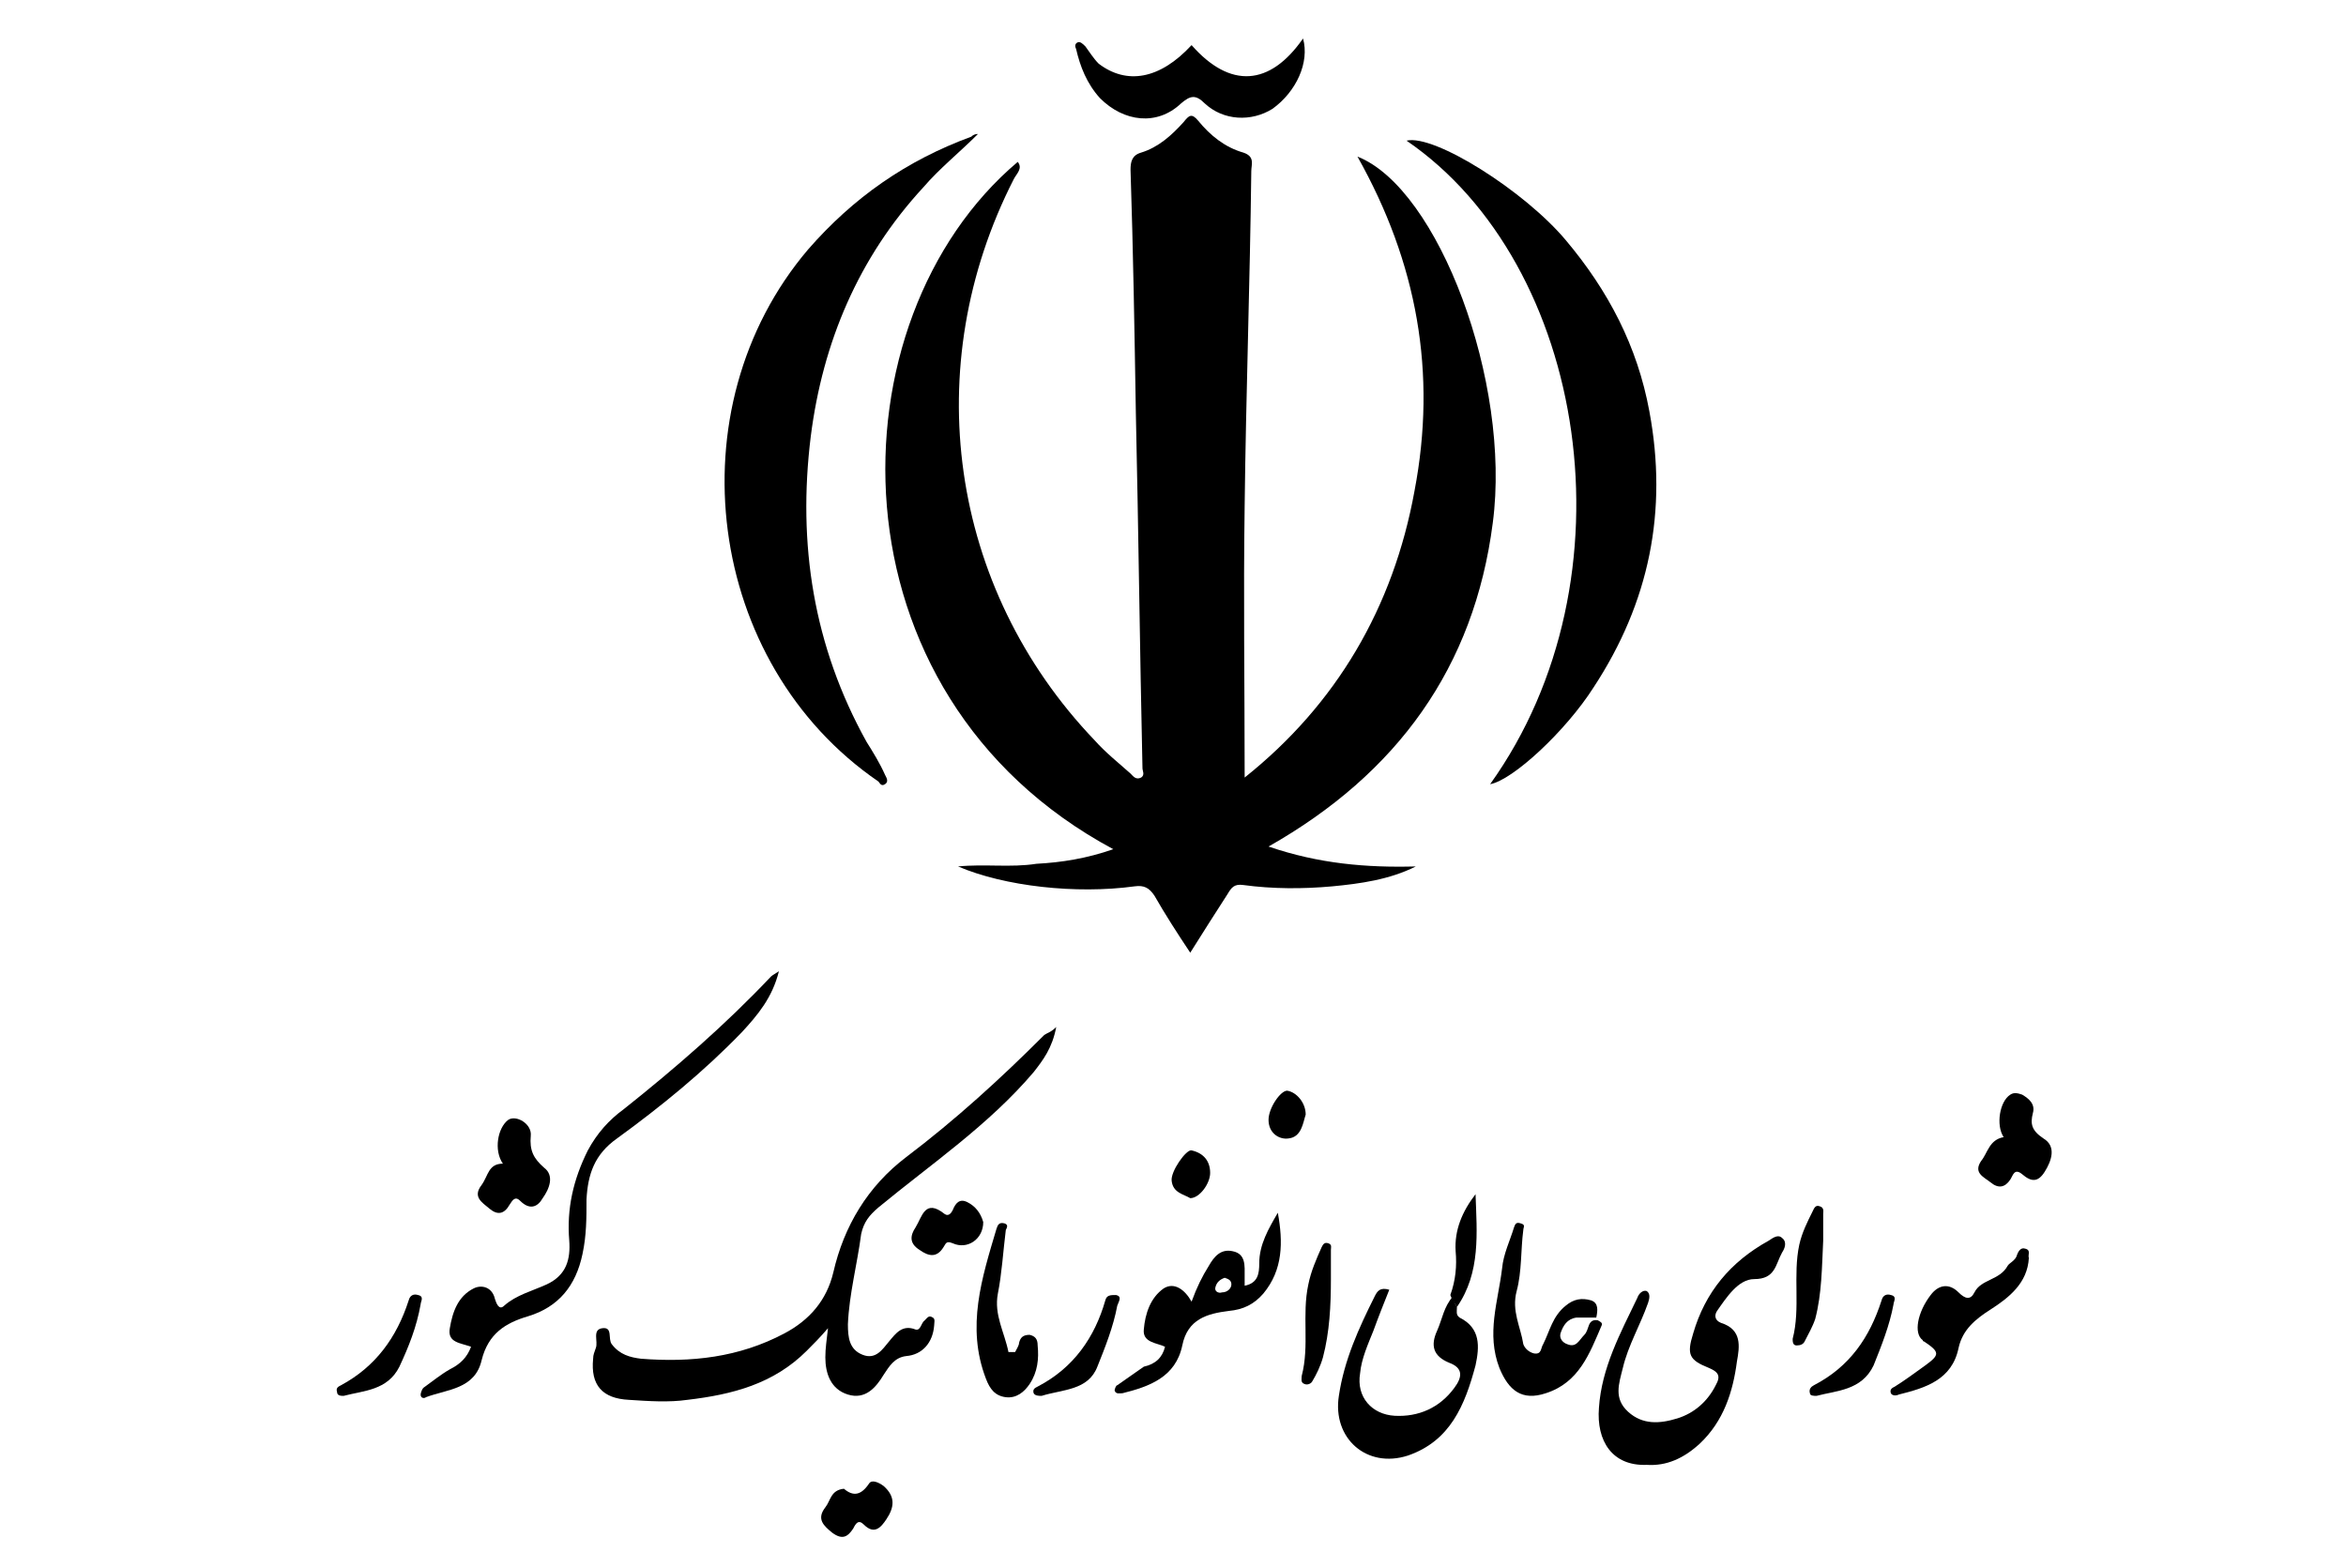
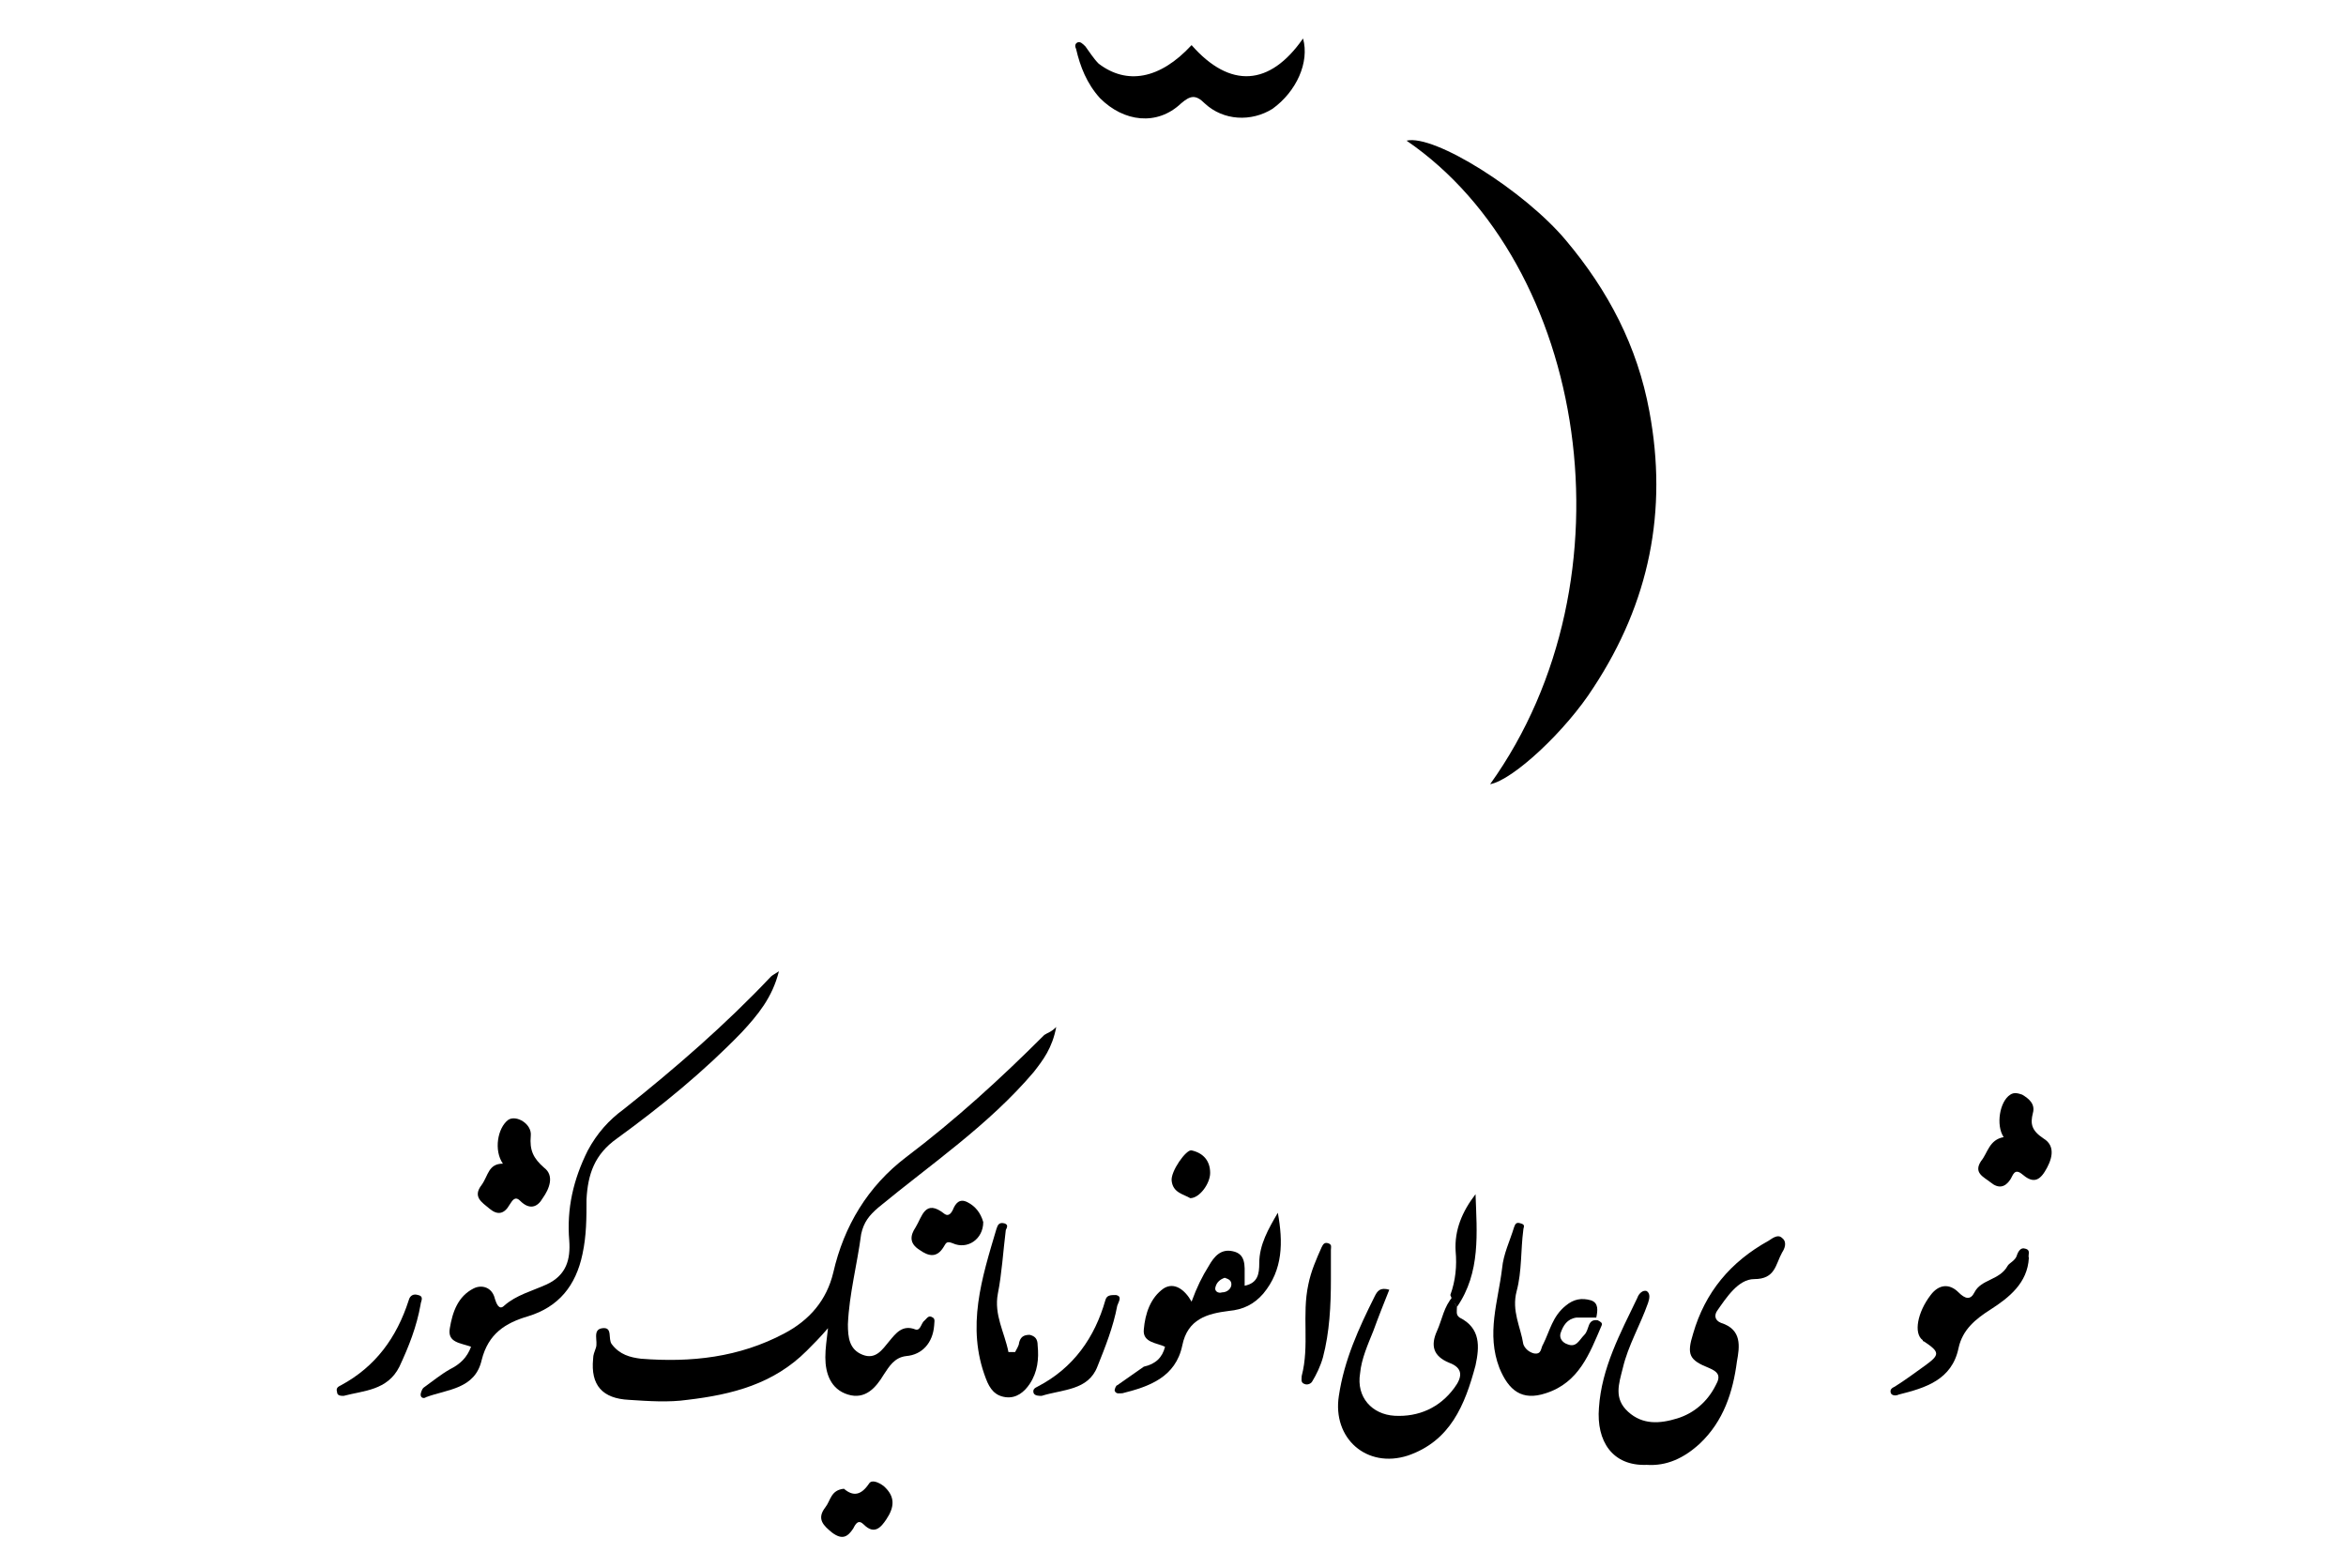
<svg xmlns="http://www.w3.org/2000/svg" id="Layer_1" x="0px" y="0px" viewBox="0 0 176.8 118.2" style="enable-background:new 0 0 176.8 118.2;" xml:space="preserve">
  <style type="text/css">	.st0{fill:#376238;}	.st1{fill:#376137;}	.st2{fill:#376239;}	.st3{fill:#39653D;}	.st4{fill:#3A663E;}	.st5{fill:#3B663D;}	.st6{fill:#3A653E;}	.st7{fill:#3C663F;}	.st8{fill:#3D6741;}	.st9{fill:#3D673F;}	.st10{fill:#39643D;}	.st11{fill:#38633B;}	.st12{fill:#27437D;}	.st13{fill:#487F97;}	.st14{fill:#487FAF;}	.st15{fill:#487FAC;}	.st16{fill:#487FA9;}	.st17{fill:#25427E;}	.st18{fill:#25417E;}	.st19{fill:#487FAA;}	.st20{fill:#2A467E;}	.st21{fill:#425375;}	.st22{fill:#314268;}	.st23{fill:#23356C;}	.st24{fill:#BABFC2;}	.st25{fill:#3C4D7E;}	.st26{fill:#27457E;}	.st27{fill:#27467E;}	.st28{fill:#7E9DBE;}	.st29{fill:#2A427E;}	.st30{fill:#263D77;}	.st31{fill:#2D497E;}	.st32{fill:#2A477E;}	.st33{fill:#2E497E;}	.st34{fill:#2E4C7E;}	.st35{fill:#2B487E;}	.st36{fill:#374A7E;}	.st37{fill:#5D6B7E;}	.st38{fill:#243D69;}	.st39{fill:#29406A;}	.st40{fill:#2A416B;}	.st41{fill:#2F446D;}	.st42{fill:#374B73;}	.st43{fill:#455679;}	.st44{fill:#4F5E7E;}	.st45{fill:#243B68;}	.st46{fill:#2A3D66;}	.st47{fill:#2D4066;}	.st48{fill:#3C4665;}	.st49{fill:#192D54;}	.st50{fill:#5F647C;}	.st51{fill:#243F7C;}	.st52{fill:#233E7C;}	.st53{fill:#233D7B;}	.st54{fill:#233D7C;}</style>
  <g>
-     <path d="M83.9,64c-21.8-11.7-21.3-39.9-7.2-51.8c0.4,0.5-0.1,0.9-0.3,1.3c-7.2,14.1-4.9,30.8,6.1,42.3c0.8,0.9,1.8,1.7,2.7,2.5  c0.2,0.2,0.4,0.5,0.8,0.3c0.3-0.2,0.1-0.5,0.1-0.7C85.9,49,85.8,40,85.6,31.1c-0.1-6.1-0.2-12.2-0.4-18.3c0-0.6,0.1-1.1,0.8-1.3  c1.3-0.4,2.3-1.3,3.2-2.3c0.4-0.5,0.6-0.7,1.1-0.1c0.9,1.1,2,2,3.4,2.4c0.9,0.3,0.6,0.9,0.6,1.4c-0.1,8.4-0.4,16.8-0.5,25.2  c-0.1,6.8,0,13.6,0,20.5c6.9-5.5,11.2-12.8,12.8-21.6c1.7-8.9,0.2-17.2-4.3-25.2c6.1,2.4,11.6,17,10.2,27.6  c-1.4,10.9-7.2,18.9-16.9,24.4c3.8,1.3,7.4,1.6,11.1,1.5c-2,1-4.2,1.3-6.3,1.5c-2.2,0.2-4.5,0.2-6.7-0.1c-0.7-0.1-0.9,0.2-1.2,0.7  c-0.9,1.4-1.8,2.8-2.8,4.4c-1-1.5-1.9-2.9-2.7-4.3c-0.4-0.6-0.8-0.8-1.5-0.7c-4.4,0.6-9.8,0-13.3-1.5c2-0.2,4,0.1,5.9-0.2  C80,65,81.9,64.7,83.9,64z" />
-     <path d="M73.7,10.1c-1.4,1.4-2.9,2.6-4.1,4c-4.9,5.3-7.6,11.7-8.5,18.8c-1,8.1,0.2,15.8,4.2,23c0.5,0.8,1,1.6,1.4,2.5  c0.1,0.2,0.3,0.5,0,0.7c-0.3,0.2-0.4-0.1-0.5-0.2c-13-8.9-15.5-28.1-5.3-40.1c3.4-3.9,7.4-6.7,12.3-8.5  C73.4,10.1,73.6,10.1,73.7,10.1z" />
    <path d="M112.3,59.1c11.1-15.5,7.3-39.2-6.3-48.5c2.1-0.5,8.9,3.8,12,7.5c3.2,3.8,5.4,8,6.3,12.9c1.4,7.5,0,14.4-4.2,20.8  C118,55.1,114,58.8,112.3,59.1z" />
    <path d="M79.6,77.4c-0.3,1.6-1,2.5-1.7,3.4c-3.4,4-7.7,6.9-11.7,10.2c-0.7,0.6-1.1,1.1-1.3,2c-0.3,2.3-0.9,4.5-1,6.8  c0,1,0.1,1.9,1.1,2.3c1,0.4,1.5-0.4,2-1c0.5-0.6,1-1.3,2-0.9c0.4,0.1,0.4-0.5,0.7-0.7c0.2-0.2,0.3-0.4,0.6-0.2  c0.2,0.1,0.1,0.4,0.1,0.6c-0.1,1.3-0.9,2.2-2.1,2.3c-0.9,0.1-1.3,0.8-1.7,1.4c-0.6,1-1.4,1.9-2.7,1.5c-1.3-0.4-1.7-1.6-1.7-2.8  c0-0.7,0.1-1.3,0.2-2.2c-0.6,0.7-1.1,1.2-1.6,1.7c-2.5,2.5-5.6,3.3-9,3.7c-1.4,0.2-2.9,0.1-4.4,0c-2-0.1-2.9-1.1-2.7-3.1  c0-0.3,0.1-0.5,0.2-0.8c0.2-0.5-0.3-1.4,0.5-1.5c0.8-0.1,0.4,0.8,0.7,1.2c0.6,0.8,1.4,1,2.2,1.1c3.8,0.3,7.4-0.1,10.8-1.9  c1.9-1,3.2-2.5,3.7-4.6c0.8-3.5,2.6-6.5,5.5-8.7c3.7-2.8,7.1-5.9,10.4-9.2C79,77.8,79.2,77.8,79.6,77.4z" />
    <path d="M35.5,101.5c-0.8-0.3-1.8-0.3-1.6-1.4c0.2-1.2,0.6-2.4,1.8-3c0.6-0.3,1.4-0.1,1.6,0.8c0.1,0.3,0.3,0.9,0.7,0.5  c0.9-0.8,2.1-1.1,3.2-1.6c1.5-0.7,1.8-1.9,1.7-3.3c-0.2-2.4,0.3-4.6,1.4-6.8c0.7-1.3,1.6-2.3,2.7-3.1c3.9-3.1,7.7-6.4,11.1-10  c0.1-0.1,0.3-0.2,0.6-0.4c-0.5,2-1.6,3.3-2.8,4.6c-2.9,3-6.1,5.6-9.4,8c-1.7,1.2-2.2,2.7-2.3,4.6c0,1.4,0,2.7-0.3,4.1  c-0.5,2.4-1.8,4-4.1,4.7c-1.7,0.5-3,1.3-3.5,3.3c-0.5,2.2-2.6,2.2-4.2,2.8c-0.1,0.1-0.4,0.1-0.4-0.2c0-0.1,0.1-0.4,0.2-0.5  c0.7-0.5,1.3-1,2-1.4C34.7,102.8,35.2,102.3,35.5,101.5z" />
    <path d="M124.1,110.4c-2.6,0.1-3.8-1.8-3.6-4.3c0.2-3,1.6-5.6,2.9-8.3c0.1-0.3,0.4-0.6,0.7-0.5c0.3,0.2,0.2,0.6,0.1,0.9  c-0.6,1.7-1.5,3.2-1.9,4.9c-0.3,1.2-0.7,2.3,0.4,3.3c1.1,1,2.4,0.9,3.7,0.5c1.3-0.4,2.3-1.3,2.9-2.5c0.4-0.7,0.2-1-0.5-1.3  c-1.5-0.6-1.7-1-1.2-2.6c0.9-3.1,2.8-5.4,5.7-7c0.3-0.2,0.7-0.5,1-0.2c0.4,0.3,0.2,0.8,0,1.1c-0.5,0.9-0.5,2-2.1,2  c-1.2,0-2.1,1.4-2.8,2.4c-0.2,0.3-0.2,0.7,0.3,0.9c1.6,0.5,1.4,1.8,1.2,2.9c-0.3,2.3-1,4.5-2.8,6.2  C126.9,109.9,125.6,110.5,124.1,110.4z" />
    <path d="M89.8,3.4c2.9,3.3,5.9,3.1,8.4-0.5c0.5,1.8-0.5,4-2.3,5.3c-1.6,1-3.7,0.9-5.1-0.4c-0.7-0.7-1.1-0.6-1.8,0  c-1.8,1.7-4.3,1.4-6.1-0.4c-1-1.1-1.5-2.4-1.8-3.7c-0.1-0.2-0.1-0.4,0.1-0.5c0.2-0.1,0.4,0.1,0.6,0.3c0.3,0.4,0.6,0.9,1,1.3  C84.9,6.4,87.4,6,89.8,3.4z" />
    <path d="M109.8,98.5c0,0.3-0.1,0.6,0.2,0.8c1.6,0.8,1.5,2.2,1.2,3.6c-0.8,3-1.9,5.7-5.1,6.8c-3.1,1-5.7-1.3-5.2-4.5  c0.4-2.7,1.5-5.1,2.7-7.5c0.2-0.4,0.4-0.7,1.1-0.5c-0.4,1-0.8,2-1.2,3.1c-0.4,1-0.9,2.1-1,3.2c-0.3,1.8,0.9,3.1,2.6,3.2  c1.8,0.1,3.4-0.6,4.5-2.1c0.6-0.8,0.7-1.5-0.4-1.9c-1.2-0.5-1.4-1.3-0.9-2.4c0.4-0.9,0.5-1.8,1.2-2.6  C109.5,97.9,109.6,98.2,109.8,98.5z" />
    <path d="M87.8,101.5c-0.6-0.3-1.7-0.3-1.6-1.3c0.1-1.2,0.5-2.4,1.5-3.1c0.8-0.5,1.6,0.1,2.1,1c0.4-1.1,0.8-1.9,1.3-2.7  c0.4-0.7,0.9-1.3,1.8-1.1c1,0.2,0.9,1.1,0.9,1.9c0,0.2,0,0.4,0,0.7c1-0.2,1.1-0.9,1.1-1.7c0-1.4,0.7-2.6,1.4-3.8  c0.4,2.2,0.4,4.3-1.1,6.1c-0.7,0.8-1.5,1.2-2.6,1.3c-1.6,0.2-3.1,0.6-3.5,2.6c-0.5,2.4-2.5,3.1-4.5,3.6c-0.2,0-0.5,0.1-0.6-0.2  c0-0.1,0.1-0.4,0.2-0.4c0.7-0.5,1.3-0.9,2-1.4C87.1,102.8,87.6,102.3,87.8,101.5z M92.3,96.3c-0.3,0.1-0.6,0.3-0.7,0.7  c-0.1,0.3,0.2,0.5,0.5,0.4c0.4,0,0.7-0.3,0.7-0.6C92.8,96.5,92.6,96.4,92.3,96.3z" />
    <path d="M120.4,99.5c0.2,0.1,0.4,0.2,0.3,0.4c-0.9,2.1-1.7,4.3-4.2,5.1c-1.8,0.6-2.8-0.2-3.5-1.9c-1-2.6-0.1-5,0.2-7.5  c0.1-1.1,0.6-2.1,0.9-3.1c0.1-0.3,0.2-0.4,0.5-0.3c0.4,0.1,0.2,0.3,0.2,0.5c-0.2,1.5-0.1,3.1-0.5,4.6c-0.4,1.5,0.3,2.7,0.5,4  c0.1,0.3,0.4,0.6,0.8,0.7c0.6,0.1,0.5-0.4,0.7-0.7c0.5-1,0.7-2.1,1.7-2.9c0.6-0.5,1.2-0.6,1.9-0.4c0.6,0.2,0.5,0.8,0.4,1.3  c-0.5,0-1,0-1.5,0c-0.7,0.1-1,0.6-1.2,1.2c-0.1,0.4,0.2,0.7,0.5,0.8c0.7,0.3,0.9-0.3,1.3-0.7C119.8,100.2,119.6,99.4,120.4,99.5z" />
    <path d="M152.9,94.8c-0.1,1.9-1.5,3-2.9,3.9c-1.1,0.7-2.1,1.5-2.4,2.9c-0.5,2.4-2.5,3-4.5,3.5c-0.2,0.1-0.5,0.1-0.6-0.1  c-0.1-0.3,0.1-0.4,0.3-0.5c0.8-0.5,1.6-1.1,2.3-1.6c1.1-0.8,1.1-1-0.1-1.8c0,0-0.1,0-0.1-0.1c-0.7-0.5-0.4-2.1,0.6-3.4  c0.6-0.8,1.4-0.9,2.1-0.2c0.5,0.5,0.9,0.6,1.2,0c0.5-1,1.9-0.9,2.5-2c0.1-0.2,0.6-0.4,0.7-0.8c0.1-0.3,0.3-0.6,0.6-0.5  C153.1,94.2,152.8,94.6,152.9,94.8z" />
    <path d="M76.5,101.9c0.1-0.2,0.3-0.5,0.3-0.7c0.1-0.4,0.3-0.6,0.8-0.6c0.4,0.1,0.6,0.3,0.6,0.8c0.1,1,0,2-0.6,2.9  c-0.4,0.6-1,1.1-1.8,1c-0.8-0.1-1.2-0.6-1.5-1.4c-1.5-3.9-0.3-7.6,0.8-11.3c0.1-0.3,0.2-0.5,0.6-0.4c0.3,0.1,0.2,0.3,0.1,0.5  c-0.2,1.6-0.3,3.3-0.6,4.8c-0.3,1.6,0.5,2.9,0.8,4.4C76.2,101.9,76.3,101.9,76.5,101.9z" />
    <path d="M37.9,87.7c-0.7-1-0.4-2.7,0.4-3.3c0.6-0.4,1.8,0.3,1.7,1.2c-0.1,1.1,0.2,1.7,1,2.4c0.8,0.6,0.4,1.6-0.1,2.3  c-0.4,0.7-1,0.9-1.7,0.2c-0.4-0.4-0.6,0-0.8,0.3c-0.4,0.7-0.9,0.8-1.5,0.3c-0.6-0.5-1.3-0.9-0.6-1.8C36.8,88.6,36.8,87.7,37.9,87.7  z" />
    <path d="M151,85.7c-0.6-0.9-0.3-2.7,0.5-3.2c0.3-0.2,0.6-0.1,0.9,0c0.5,0.3,1,0.7,0.8,1.4c-0.2,0.8-0.1,1.3,0.8,1.9  c1,0.6,0.6,1.7,0.1,2.5c-0.5,0.8-1,0.8-1.7,0.2c-0.6-0.5-0.7,0.1-0.9,0.4c-0.4,0.6-0.9,0.7-1.5,0.2c-0.5-0.4-1.3-0.7-0.7-1.6  C149.8,86.9,149.9,85.9,151,85.7z" />
-     <path d="M137.4,93.5c-0.1,2-0.1,4-0.6,5.9c-0.2,0.6-0.5,1.1-0.8,1.7c-0.1,0.2-0.3,0.3-0.6,0.3c-0.3,0-0.3-0.3-0.3-0.5  c0.6-2.3,0-4.8,0.5-7.1c0.2-0.9,0.6-1.7,1-2.5c0.1-0.2,0.2-0.5,0.5-0.4c0.4,0.1,0.3,0.4,0.3,0.6C137.4,92.1,137.4,92.8,137.4,93.5z  " />
    <path d="M100.3,96.4c0,2-0.1,4-0.6,5.9c-0.2,0.7-0.5,1.3-0.8,1.8c-0.1,0.2-0.4,0.3-0.6,0.2c-0.3-0.1-0.2-0.4-0.2-0.6  c0.6-2.3,0-4.6,0.5-6.9c0.2-1,0.6-1.9,1-2.8c0.1-0.2,0.2-0.4,0.5-0.3c0.3,0.1,0.2,0.3,0.2,0.5C100.3,95,100.3,95.7,100.3,96.4z" />
    <path d="M63.6,112.2c0.7,0.6,1.3,0.5,1.9-0.4c0.2-0.3,0.7-0.1,1.1,0.2c0.9,0.8,0.8,1.6,0.2,2.5c-0.4,0.6-0.9,1.2-1.7,0.4  c-0.4-0.4-0.6-0.1-0.8,0.3c-0.4,0.6-0.8,0.9-1.6,0.3c-0.6-0.5-1.2-1-0.5-1.9C62.6,113.1,62.6,112.3,63.6,112.2z" />
    <path d="M74.1,92.1c0,1.3-1.2,2.1-2.3,1.6c-0.5-0.2-0.5,0-0.7,0.3c-0.5,0.8-1.1,0.7-1.8,0.2c-0.8-0.5-0.7-1.1-0.3-1.7  c0.5-0.8,0.7-2.2,2.2-1c0.3,0.2,0.5-0.1,0.6-0.3c0.2-0.5,0.5-0.9,1.1-0.6C73.5,90.9,73.9,91.4,74.1,92.1z" />
    <path d="M78.5,105.2c-0.2,0-0.5,0-0.6-0.2c-0.1-0.3,0.1-0.4,0.3-0.5c2.7-1.4,4.3-3.7,5.1-6.5c0.1-0.4,0.4-0.4,0.8-0.4  c0.5,0.1,0.2,0.5,0.1,0.8c-0.3,1.6-0.9,3.1-1.5,4.6C82,104.8,80.1,104.7,78.5,105.2z" />
-     <path d="M136.9,105.2c-0.2,0-0.5,0-0.5-0.2c-0.1-0.3,0.1-0.5,0.3-0.6c2.7-1.4,4.2-3.6,5.1-6.4c0.1-0.4,0.4-0.5,0.7-0.4  c0.5,0.1,0.2,0.5,0.2,0.7c-0.3,1.6-0.9,3.1-1.5,4.6C140.3,104.8,138.4,104.8,136.9,105.2z" />
    <path d="M25.9,105.2c-0.2,0-0.5,0-0.5-0.3c-0.1-0.3,0.1-0.4,0.3-0.5c2.6-1.4,4.2-3.6,5.1-6.4c0.1-0.4,0.4-0.5,0.7-0.4  c0.5,0.1,0.2,0.5,0.2,0.7c-0.3,1.7-0.9,3.2-1.6,4.7C29.2,104.8,27.4,104.8,25.9,105.2z" />
    <path d="M109.8,98.5c-0.2-0.3-0.4-0.6-0.5-0.9c0.4-1.1,0.5-2.2,0.4-3.3c-0.1-1.6,0.5-3,1.5-4.3C111.3,92.9,111.6,95.9,109.8,98.5z" />
    <path d="M89.7,90.3c-0.5-0.3-1.3-0.4-1.4-1.3c-0.1-0.7,1.1-2.4,1.5-2.3c0.9,0.2,1.4,0.8,1.4,1.7C91.2,89.2,90.4,90.3,89.7,90.3z" />
-     <path d="M98.4,84c-0.2,0.6-0.3,1.7-1.3,1.8c-0.7,0.1-1.5-0.4-1.5-1.4c0-0.9,0.9-2.2,1.4-2.2C97.7,82.3,98.4,83.1,98.4,84z" />
  </g>
</svg>